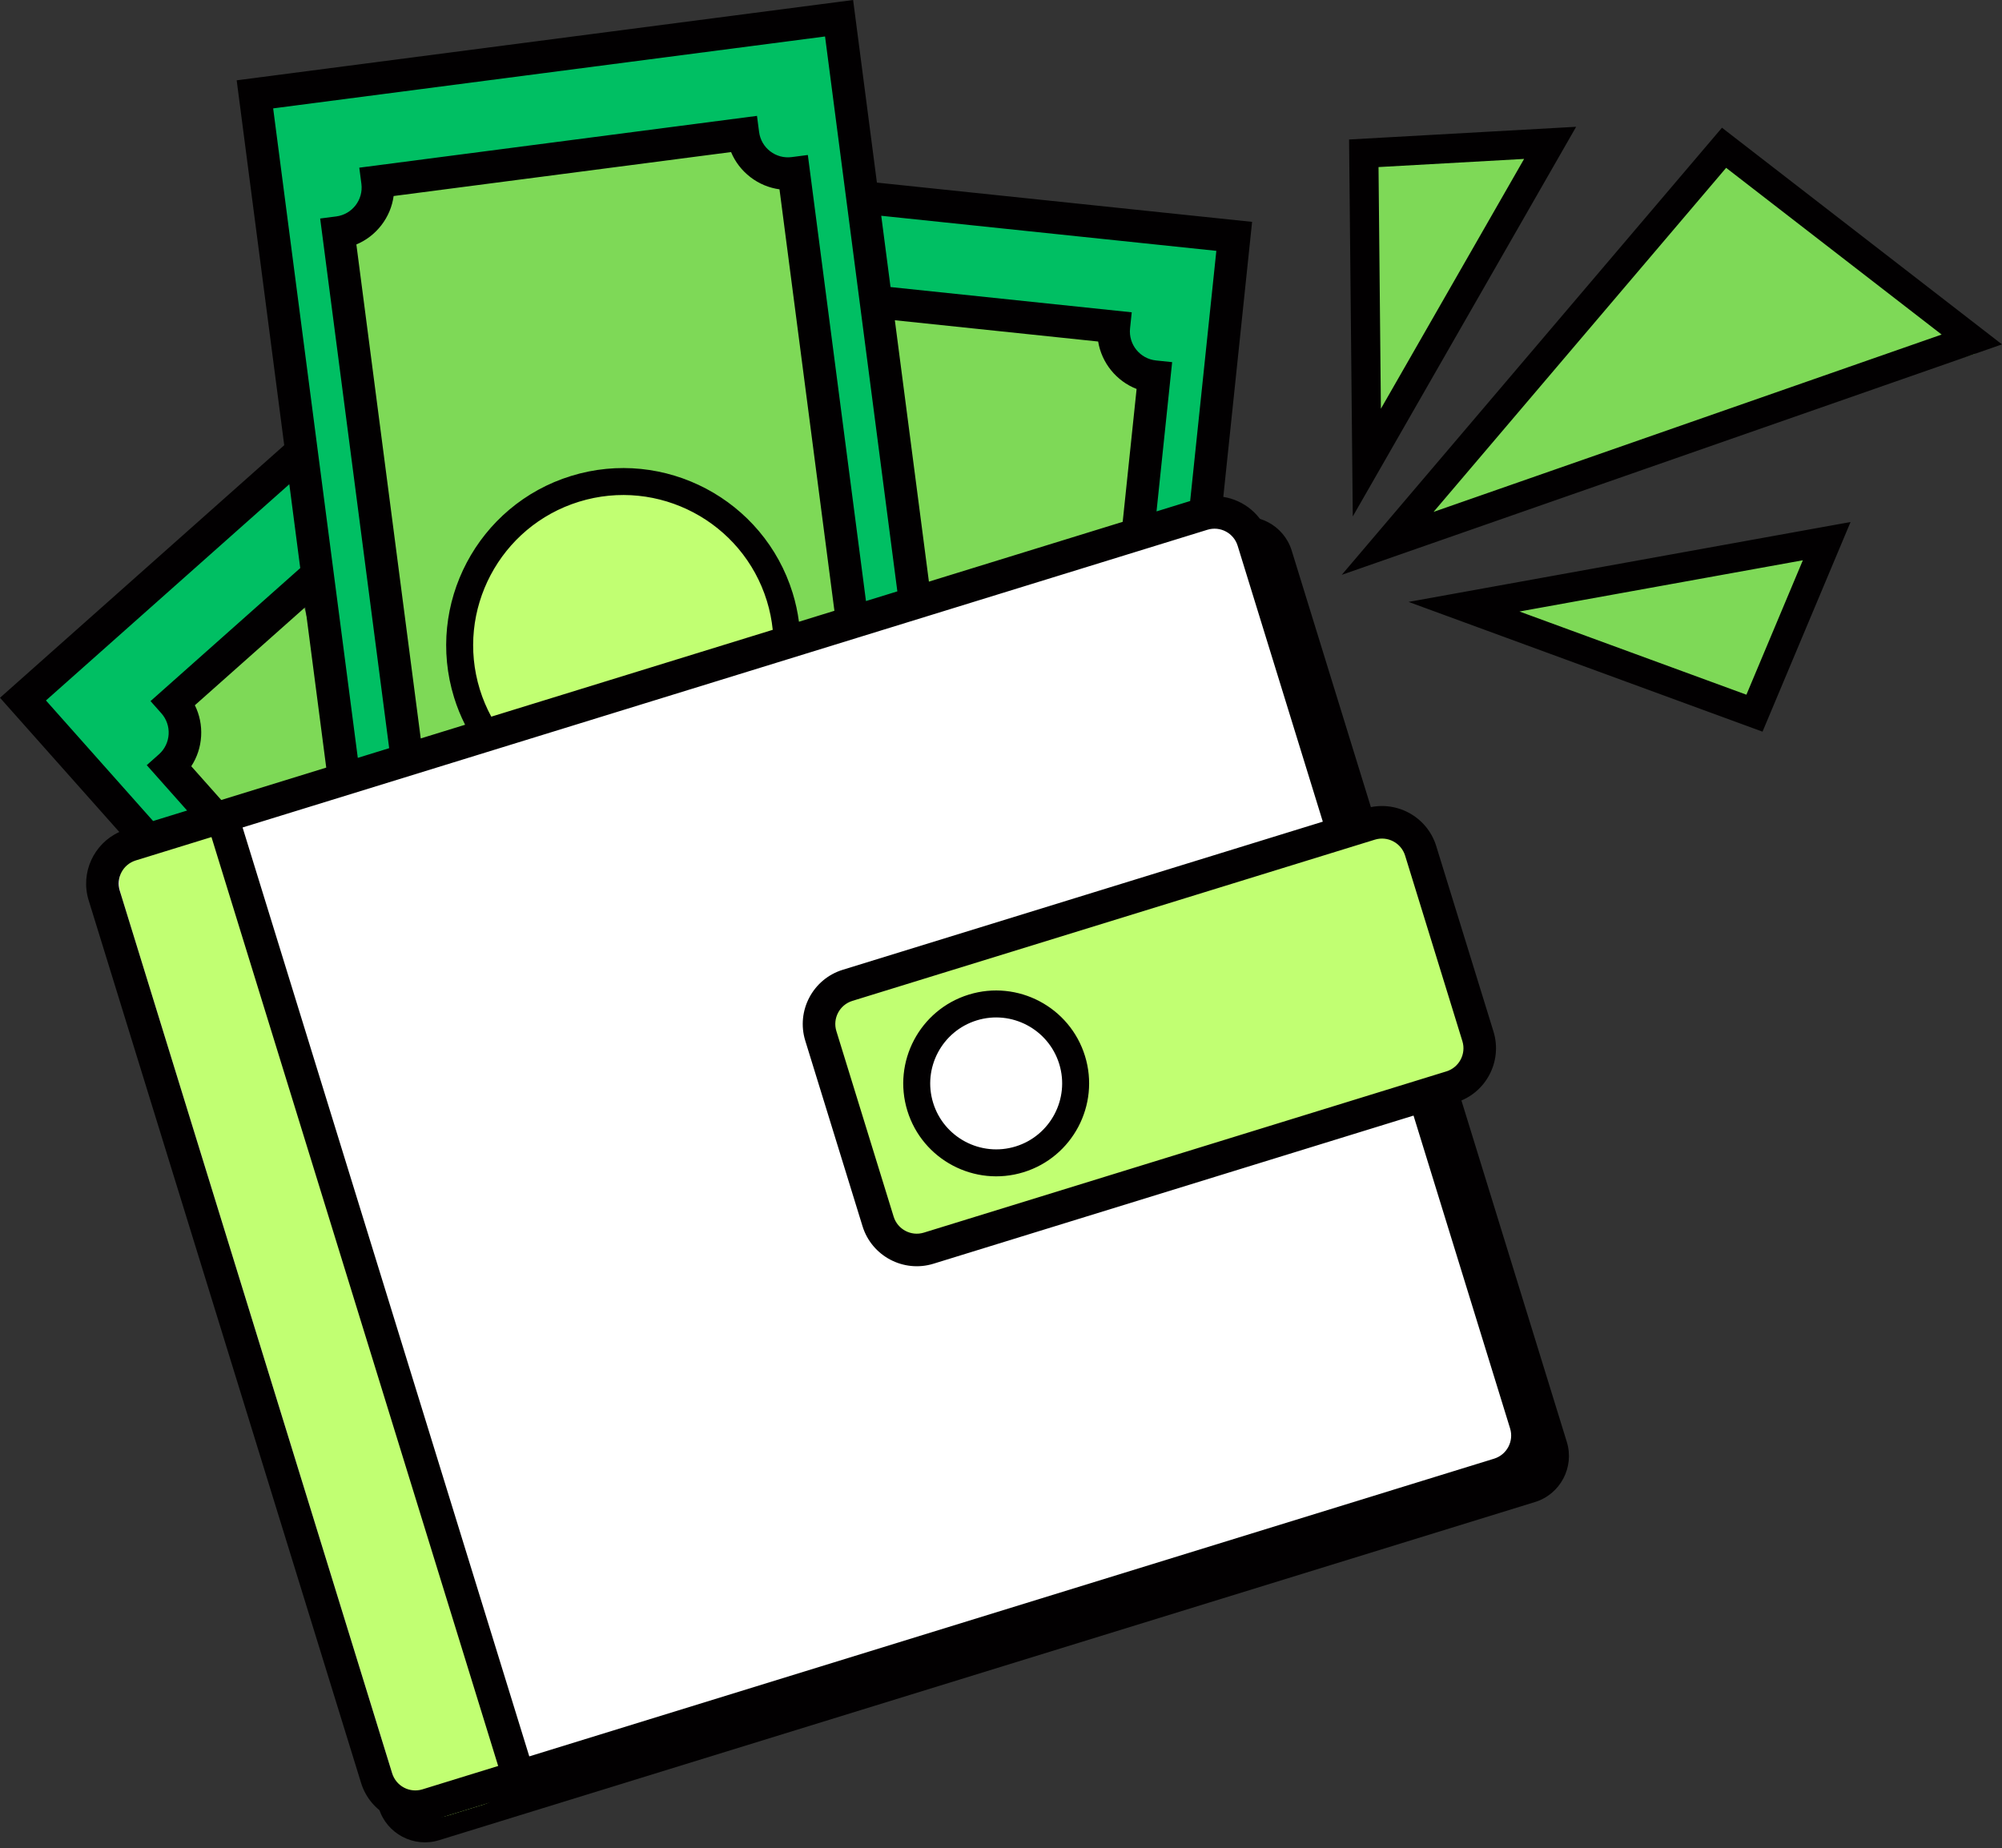
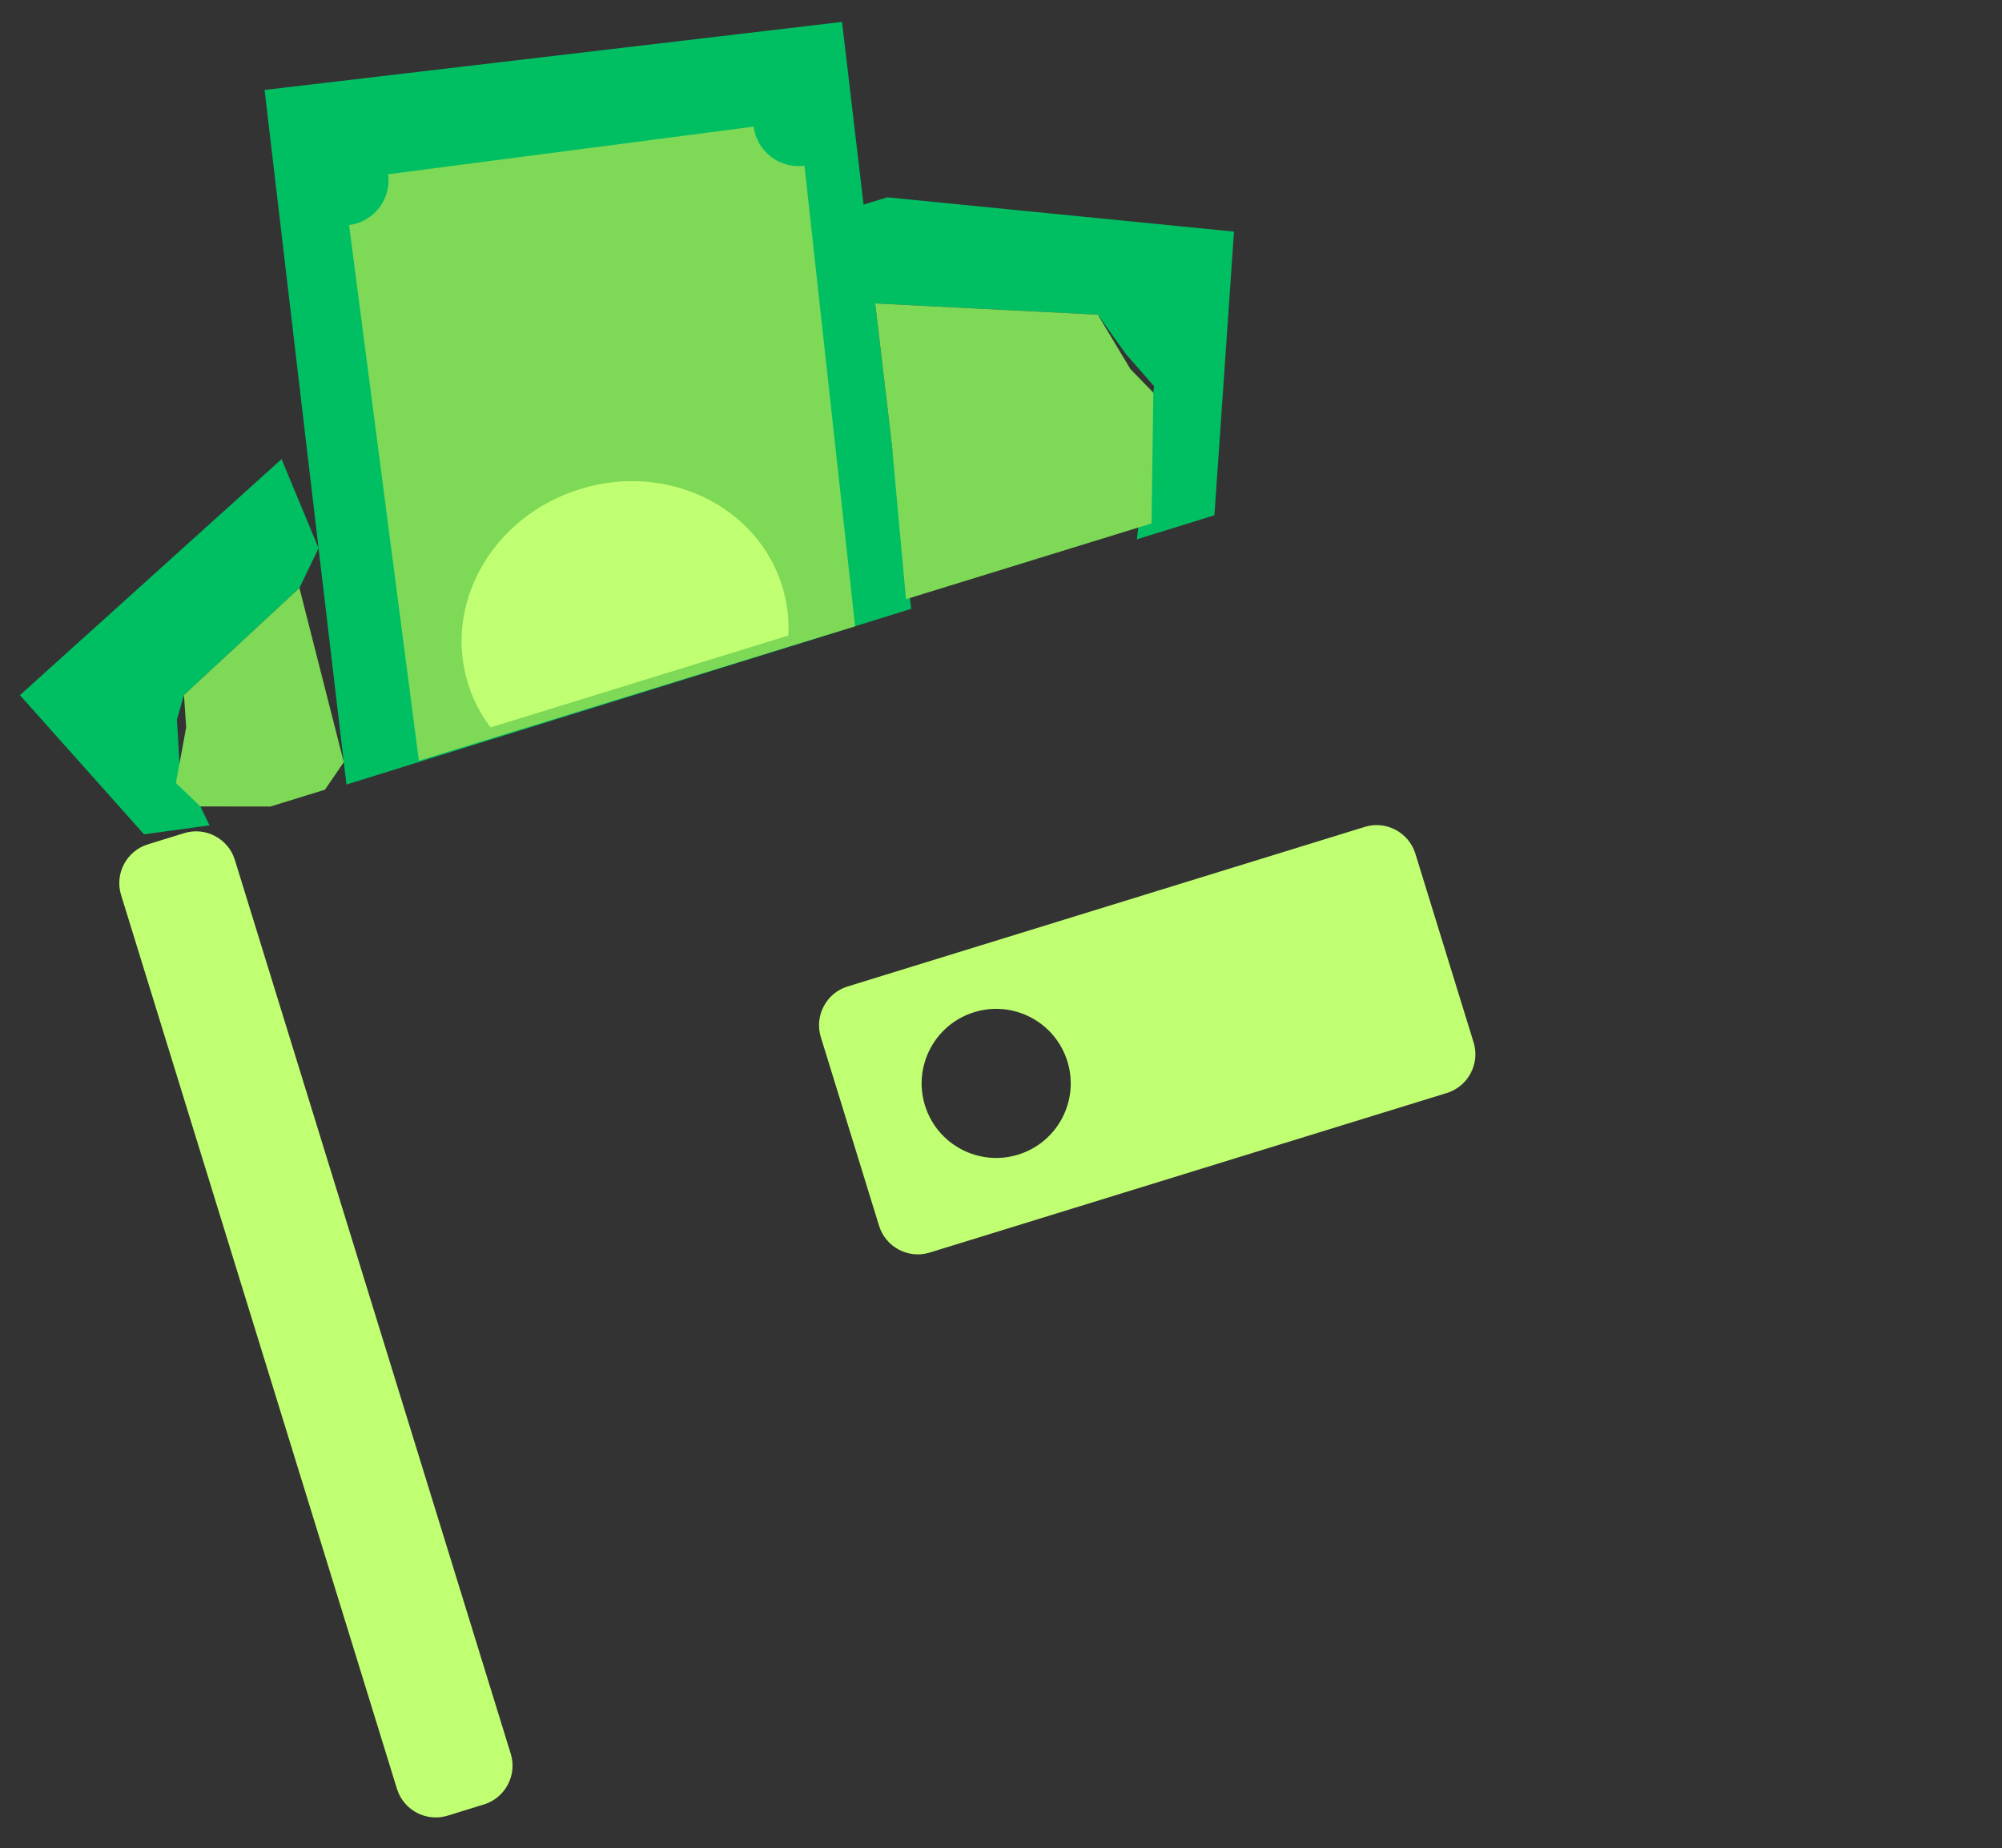
<svg xmlns="http://www.w3.org/2000/svg" fill="#000000" height="461.6" preserveAspectRatio="xMidYMid meet" version="1" viewBox="0.0 0.0 500.0 461.6" width="500" zoomAndPan="magnify">
  <rect x="0.0" y="0.0" width="500.0" height="461.6" fill="#333333" stroke="none" />
  <g id="change1_1">
-     <path d="M383.385,375.177l-273.749,84.48c-6.307,1.946-13.059-1.621-15.005-7.928L25.919,229.073 c-1.946-6.307,1.621-13.059,7.928-15.005l273.749-84.48c6.307-1.946,13.059,1.621,15.005,7.928l68.713,222.657 C393.259,366.479,389.692,373.231,383.385,375.177z" fill="#020001" />
-   </g>
+     </g>
  <g id="change2_1">
-     <path d="M372.721,368.154l-263.93,81.45c-6.307,1.946-13.059-1.621-15.005-7.928l-66.43-215.258 c-1.946-6.307,1.621-13.059,7.928-15.005l263.93-81.45c6.307-1.946,13.059,1.621,15.005,7.928l66.43,215.258 C382.595,359.455,379.027,366.207,372.721,368.154z" fill="#ffffff" />
-   </g>
+     </g>
  <g id="change3_1">
    <path d="M74.782,146.871l-28.841,26.725l-1.756,6.182l0.661,10.957l7.479,15.419L35.968,208.4L4.98,173.638 l65.34-58.957l9.243,22.245L74.782,146.871z M221.579,49.286l-5.906,1.822l-5.376-45.632L66.079,22.467l20.44,173.497 l141.05-43.891l-9.259-78.592l0.273,2.315l55.595,2.801l6.99,9.809l7.062,8.056l-4.293,38.251l19.366-6.012l4.892-70.849 L221.579,49.286z" fill="#00bf63" />
  </g>
  <g>
    <g id="change4_2">
      <path d="M200.92,41.402l12.639,115.03l-108.945,33.585L87.182,56.22c6.205-0.809,10.581-6.494,9.772-12.7 l91.266-11.891C189.029,37.835,194.715,42.21,200.92,41.402z M46.499,181.677l-2.573,13.908l6.111,5.851l17.492,0.025l13.626-4.205 l4.706-6.876l-11.079-43.51l-28.841,26.725L46.499,181.677z M282.341,92.21l-8.164-13.613l-55.595-2.801l4.185,35.522l3.507,38.353 l61.324-18.925l0.45-32.672L282.341,92.21z" fill="#7ed957" />
    </g>
    <g id="change5_1">
      <path d="M195.361,146.451c1.258,4.076,1.733,8.217,1.53,12.287l-74.366,22.95 c-2.462-3.248-4.403-6.936-5.661-11.012c-6.204-20.105,6.338-41.826,28.014-48.515 C166.554,115.471,189.156,126.347,195.361,146.451z M361.36,273.01l-129.174,39.864c-5.31,1.639-10.995-1.365-12.633-6.675 l-14.553-47.157c-1.639-5.31,1.365-10.995,6.675-12.633l129.174-39.864c5.31-1.639,10.995,1.365,12.633,6.675l14.553,47.157 C369.673,265.686,366.669,271.371,361.36,273.01z M266.587,265.127c-3.032-9.825-13.455-15.332-23.28-12.3 c-9.825,3.032-15.332,13.455-12.3,23.28c3.032,9.825,13.455,15.332,23.28,12.3C264.113,285.375,269.62,274.952,266.587,265.127z M58.649,214.775c-1.639-5.31-7.323-8.313-12.633-6.675l-9.104,2.81c-5.31,1.639-8.313,7.323-6.675,12.633L99.15,446.846 c1.639,5.31,7.323,8.313,12.633,6.675l9.104-2.81c5.31-1.639,8.313-7.323,6.675-12.633L58.649,214.775z" fill="#c1ff72" />
    </g>
  </g>
  <g>
    <g id="change4_1">
-       <path d="M493.312,88.355l-147.581,45.353l87.124-97.652C432.856,36.055,492.042,85.274,493.312,88.355z M341.769,39.94l-0.302,68.199l45.155-71.192L341.769,39.94z M455.422,135.893l-81.628,15.75l65.417,28.621L455.422,135.893z" fill="#7ed957" />
-     </g>
+       </g>
    <g id="change1_2">
-       <path d="M360.798,276.258l2.841-0.877c7.465-2.304,11.664-10.251,9.36-17.716l-14.302-46.343 c-2.304-7.465-10.251-11.664-17.716-9.36l-2.841,0.877l-21.27-68.922c-1.646-5.333-6.175-8.983-11.348-9.802l7.19-68.697 l-93.704-9.808L213.067,0L59.11,20.059l11.875,91.146L0,174.289l29.798,33.53c-6.379,2.909-9.779,10.18-7.658,17.054 l68.043,220.486c2.304,7.465,10.251,11.664,17.716,9.36l267.655-82.6c7.465-2.304,11.664-10.251,9.36-17.716L360.798,276.258z M343.379,209.731c3.182-0.982,6.568,0.807,7.55,3.989l14.302,46.343c0.982,3.182-0.807,6.568-3.989,7.55l-130.505,40.275 c-3.182,0.982-6.568-0.807-7.55-3.989l-14.302-46.343c-0.982-3.182,0.807-6.568,3.989-7.55L343.379,209.731z M303.781,62.657 l-6.541,62.491l-8.4,2.592l3.902-37.281l-4.042-0.424c-3.985-0.417-6.887-3.999-6.471-7.984l0.423-4.042l-60.243-6.306 l-2.32-17.806L303.781,62.657z M283.867,97.156l-3.474,33.191l-48.397,14.936l-8.507-65.292l50.773,5.315 C275.143,90.655,278.817,95.188,283.867,97.156z M68.222,27.07L206.056,9.112l18.058,138.603l-7.838,2.419L201.76,38.714 l-4.031,0.525c-1.924,0.25-3.832-0.263-5.37-1.446c-1.538-1.183-2.523-2.895-2.774-4.82l-0.525-4.03L89.732,41.883l0.526,4.031 c0.517,3.973-2.295,7.623-6.267,8.144l-4.03,0.525l17.236,132.3l-7.838,2.419L68.222,27.07z M142.637,118.882 c-23.313,7.195-36.427,32.016-29.233,55.329c0.736,2.387,1.666,4.66,2.754,6.82l-11.08,3.419L89.002,61.06 c2.445-1.02,4.593-2.663,6.252-4.819c1.659-2.155,2.697-4.654,3.055-7.278l84.273-10.98c1.02,2.445,2.663,4.593,4.819,6.252 c2.155,1.659,4.653,2.697,7.278,3.055l13.716,105.275l-8.857,2.733c-0.318-2.397-0.835-4.799-1.572-7.185 C190.771,124.801,165.951,111.687,142.637,118.882z M192.994,157.319l-70.295,21.693c-1.153-2.125-2.119-4.39-2.859-6.788 c-6.1-19.765,5.018-40.808,24.783-46.907c19.765-6.1,40.808,5.018,46.907,24.783C192.27,152.498,192.746,154.913,192.994,157.319z M48.667,176.159l27.587-24.516l5.224,40.091l-26.216,8.091l-7.492-8.43c1.449-2.217,2.302-4.783,2.462-7.498 C50.391,181.18,49.846,178.531,48.667,176.159z M11.477,174.966l60.779-54.013l2.729,20.943l-37.391,33.229l2.7,3.039 c1.29,1.451,1.936,3.317,1.822,5.255c-0.114,1.937-0.976,3.714-2.427,5.003l-3.039,2.7l10.076,11.337l-8.489,2.62L11.477,174.966z M105.501,446.951c-3.182,0.982-6.568-0.807-7.55-3.989L29.908,222.475c-0.982-3.182,0.807-6.568,3.989-7.55l18.919-5.838 l71.604,232.025L105.501,446.951z M373.157,364.351l-240.968,74.364L60.584,206.69l240.968-74.364 c3.182-0.982,6.568,0.807,7.55,3.989l21.27,68.922l-119.896,37c-7.465,2.304-11.664,10.251-9.36,17.716l14.302,46.343 c2.304,7.465,10.251,11.664,17.716,9.36l119.896-37l24.116,78.145C378.128,359.982,376.339,363.369,373.157,364.351z M255.642,292.796c12.23-3.774,19.109-16.794,15.334-29.024c-3.774-12.23-16.794-19.109-29.024-15.335 c-12.23,3.774-19.109,16.794-15.334,29.024C230.393,289.691,243.412,296.57,255.642,292.796z M243.939,254.874 c8.681-2.679,17.923,2.204,20.602,10.885c2.679,8.681-2.204,17.923-10.885,20.602c-8.681,2.679-17.923-2.204-20.602-10.885 C230.375,266.794,235.258,257.553,243.939,254.874z M393.642,31.669l-56.709,3.174l0.925,94.152L393.642,31.669z M380.645,39.695 l-35.766,62.4l-0.593-60.365L380.645,39.695z M440.191,182.758l21.987-52.369l-110.39,19.957L440.191,182.758z M436.166,173.523 l-56.678-20.78l70.775-12.796L436.166,173.523z M430.063,31.903l-94.961,111.682L500,86.02L430.063,31.903z M431.106,41.923 l53.817,41.644l-126.889,44.297L431.106,41.923z" fill="#020001" />
-     </g>
+       </g>
  </g>
</svg>